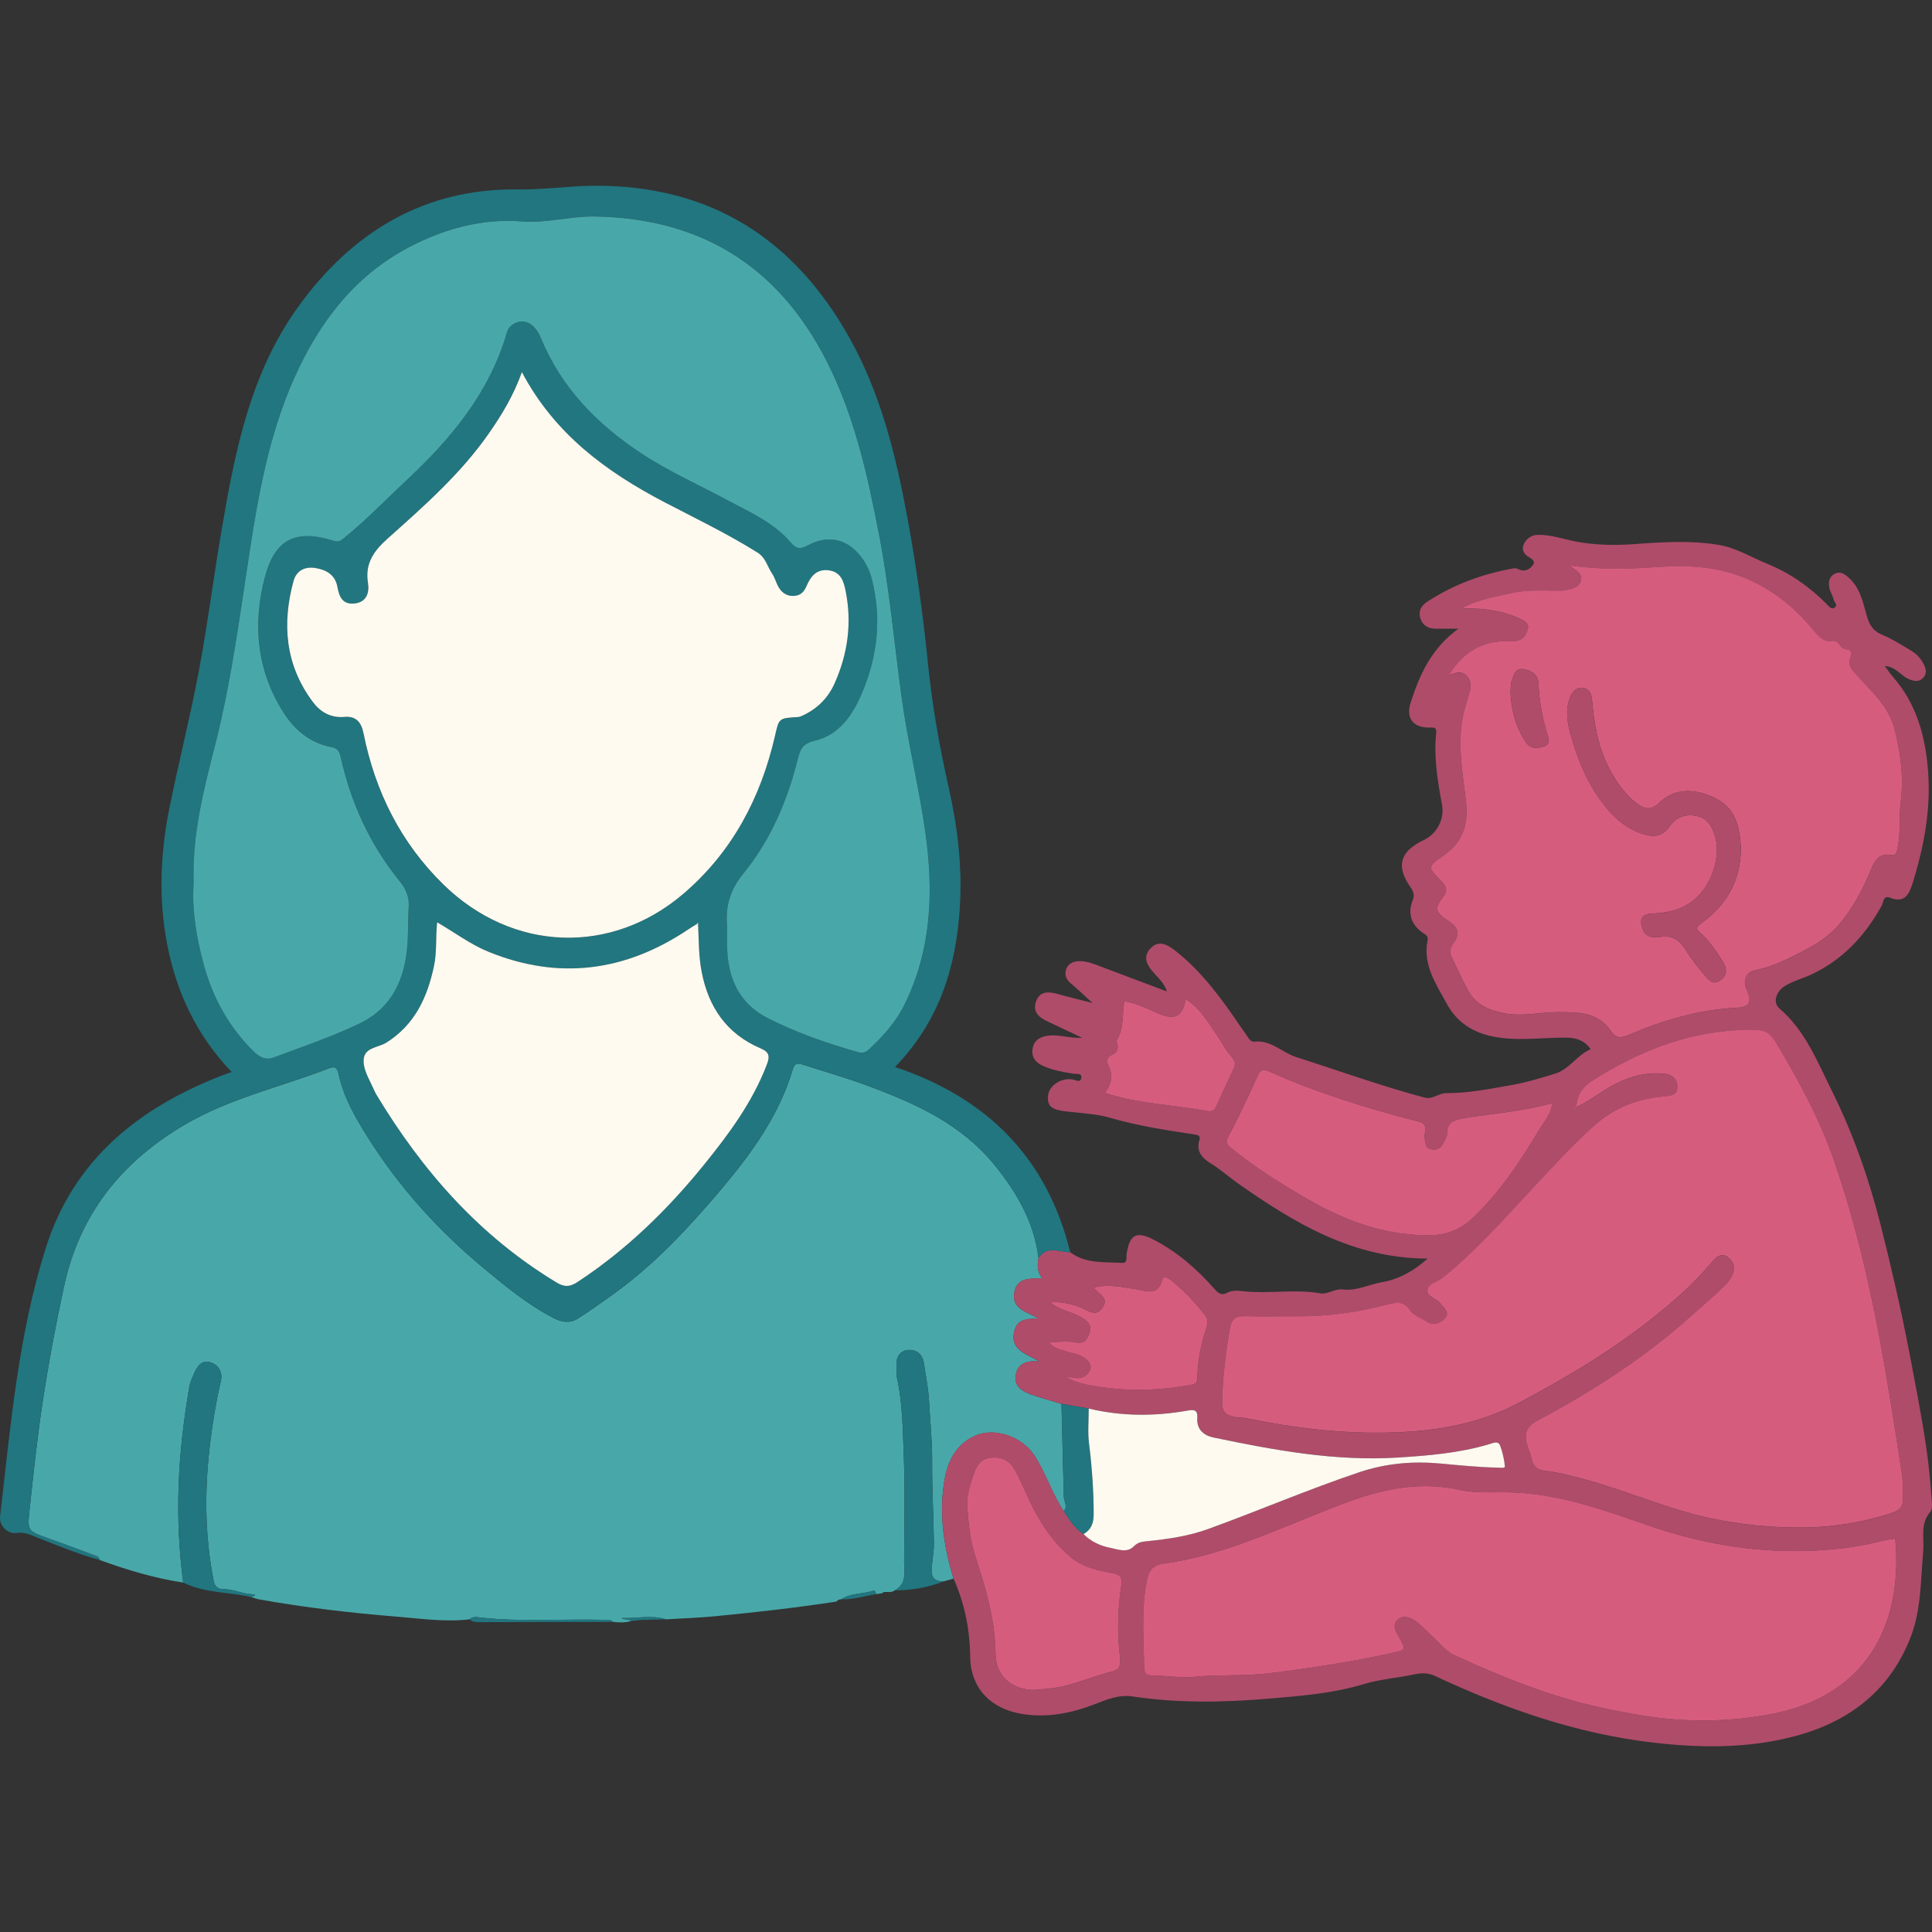
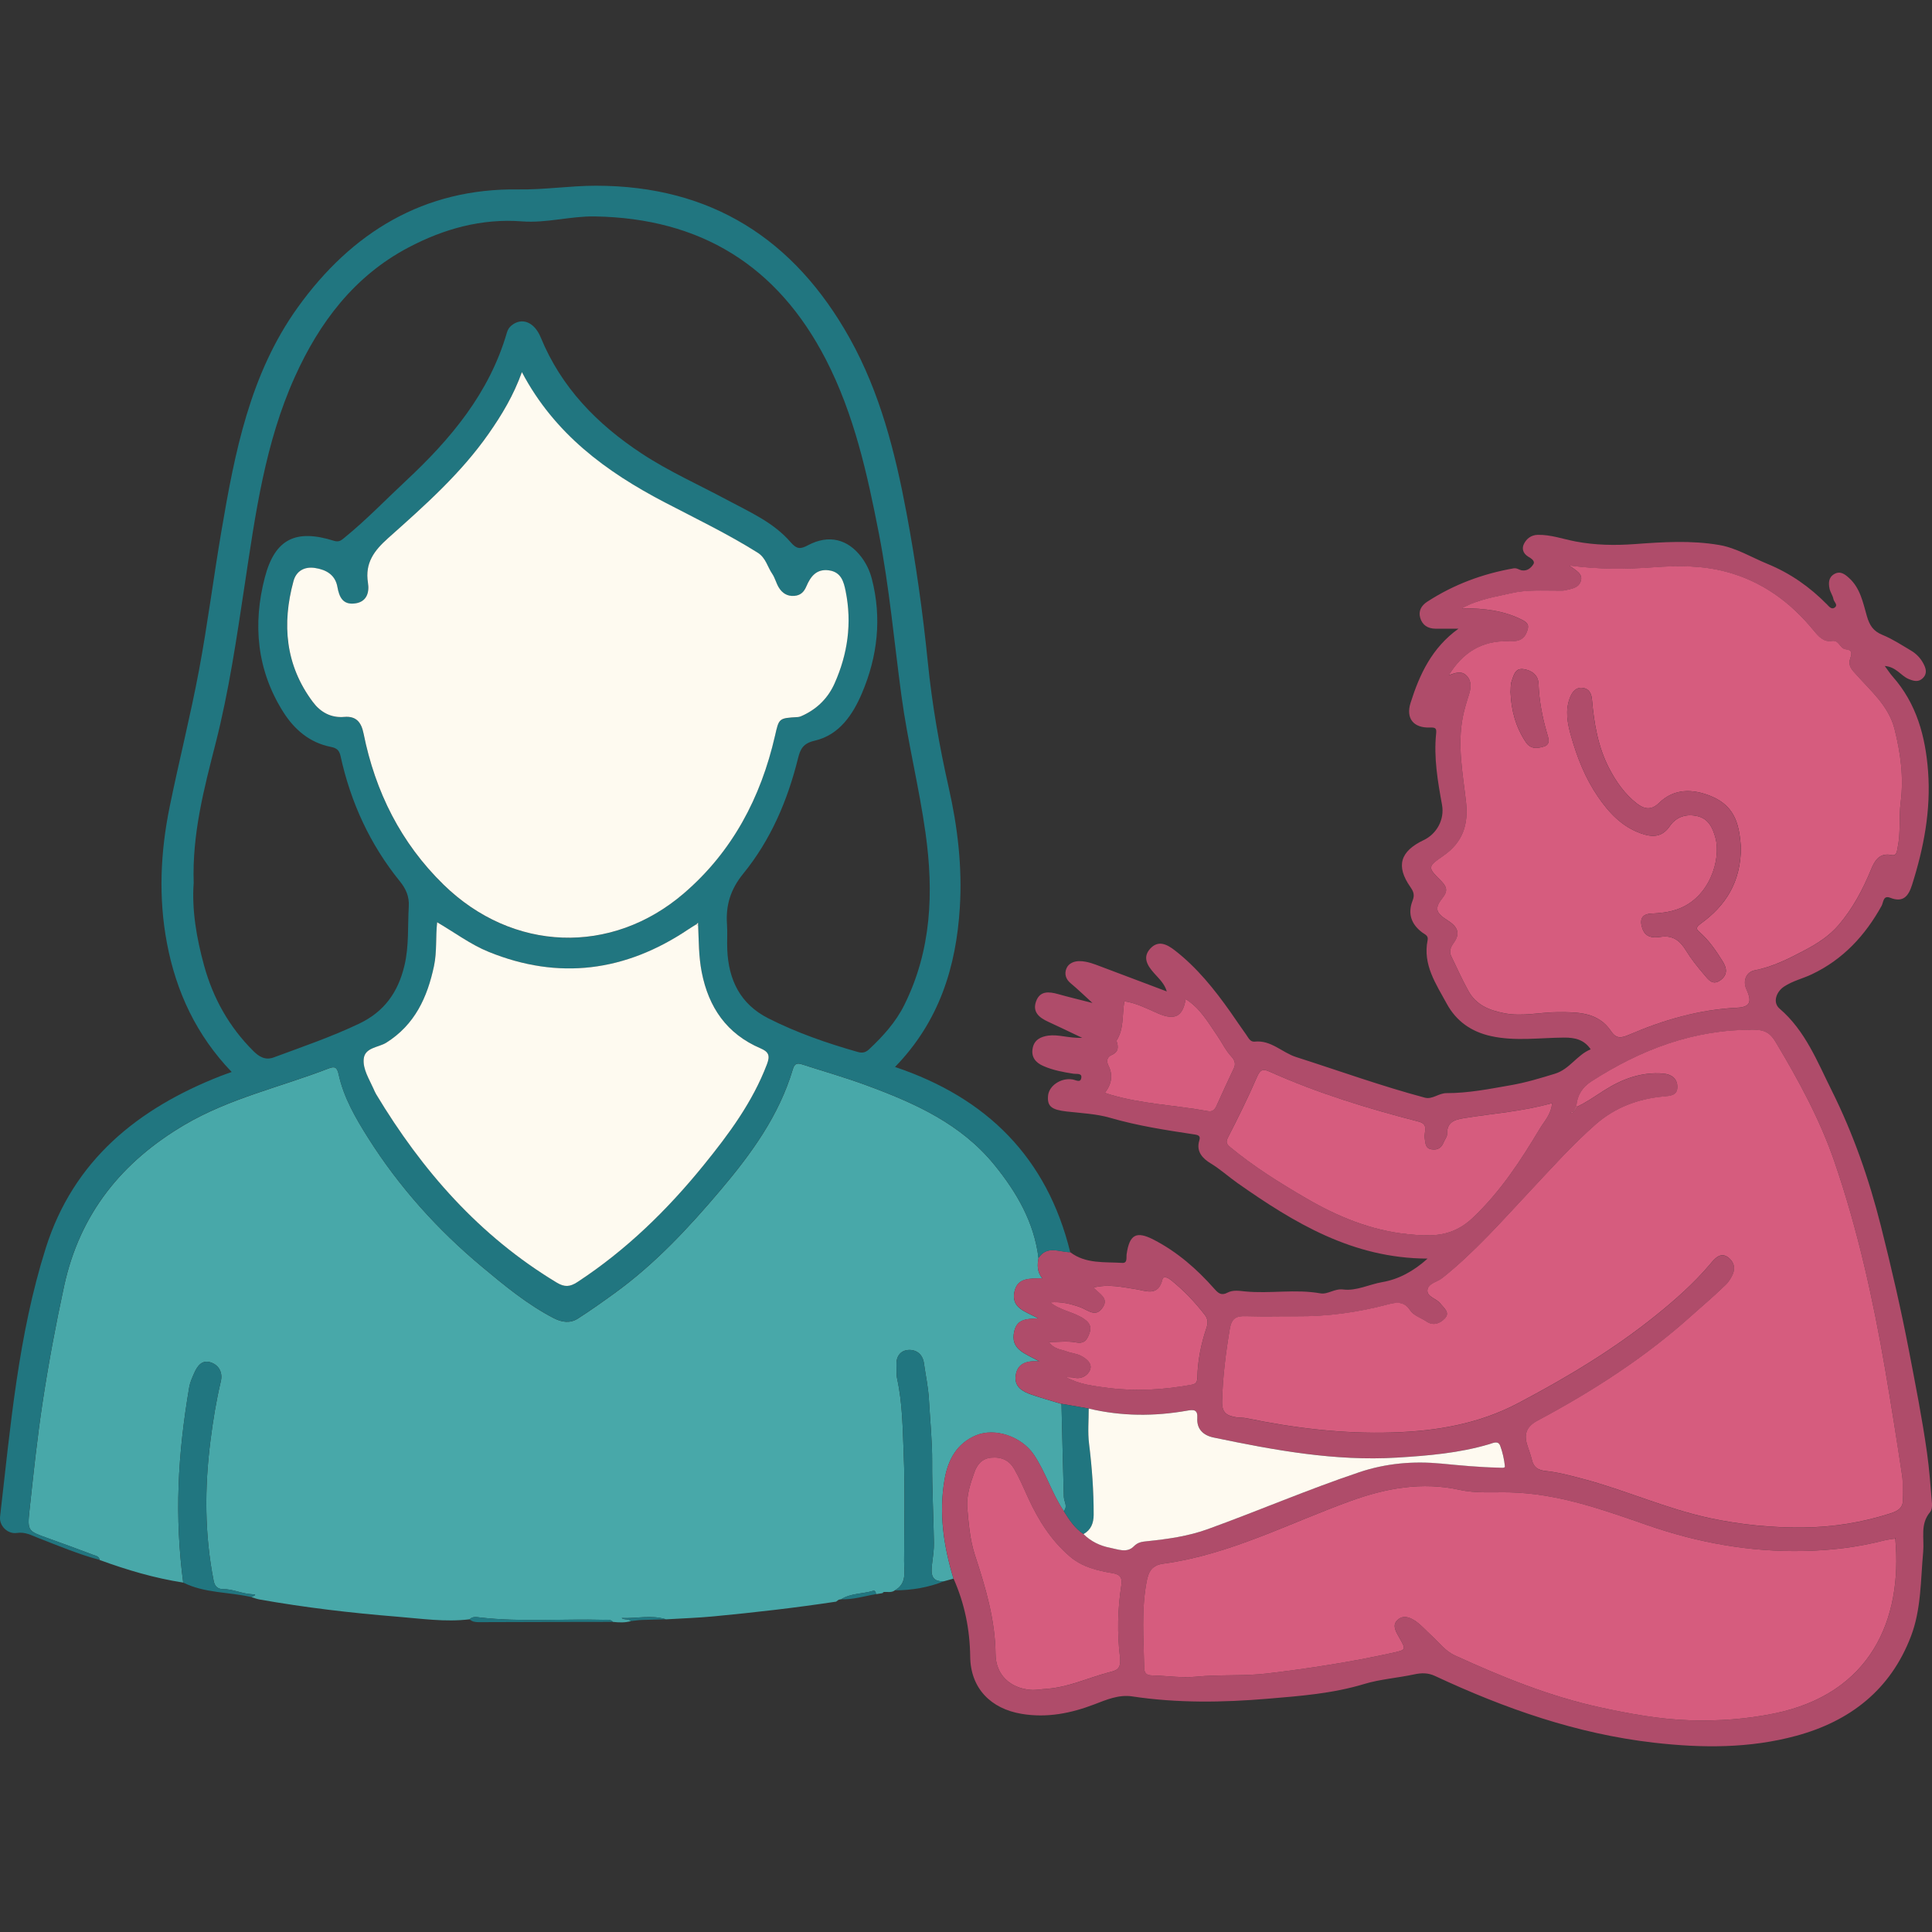
<svg xmlns="http://www.w3.org/2000/svg" id="a" data-name="Layer 1" viewBox="0 0 512 512">
  <rect x="0" y="0" width="512" height="512" fill="#333333" stroke="none" />
  <path d="M222.91,423.82c-.22.04-.44.08-.65.12-.22.17-.45.34-.68.51-10.77,1.63-21.59,2.87-32.43,3.9-4.2.4-8.42.54-12.63.79-3.92-1.25-7.87-.17-11.8-.35.8.6,1.79.11,2.51.82-1.58.45-3.18.38-4.78.21-.71-.76-1.65-.53-2.51-.55-10.88-.28-21.77.61-32.64-.61-.94-.11-2.02-.36-2.85.47-6.46.79-12.88-.19-19.28-.7-12.17-.98-24.3-2.41-36.33-4.54-.75-.13-1.47-.41-2.21-.63.27-.25,1.88-.71.29-.76-2.71-.1-5.13-1.39-7.83-1.37-1.23.01-2.15-.6-2.46-2.17-2.44-12.34-2.44-24.71-.86-37.15.67-5.3,1.51-10.54,2.75-15.74.52-2.16-.35-4.14-2.47-4.95-2.43-.93-3.71.78-4.58,2.76-.54,1.22-1.11,2.48-1.33,3.77-1.46,8.65-2.51,17.35-2.81,26.13-.3,8.57.1,17.11,1.22,25.62-7.61-1.17-14.94-3.35-22.15-5.99-.13-1-1.03-1.11-1.72-1.36-4.06-1.53-8.13-3.03-12.22-4.49-4.98-1.78-5.23-1.9-4.66-7.14,1.04-9.6,2.04-19.22,3.49-28.77,1.56-10.31,3.48-20.57,5.69-30.78,4.17-19.25,15.33-33.01,31.96-42.8,11.92-7.02,25.42-9.98,38.16-14.92,1.68-.65,2.24-.26,2.64,1.55,1.34,6.17,4.5,11.59,7.81,16.85,8.21,13.01,18.4,24.34,30.2,34.18,5.98,4.99,12,9.97,18.98,13.59,2.12,1.1,4.34,1.44,6.38.14,3.37-2.15,6.64-4.48,9.88-6.83,10.62-7.7,19.48-17.22,27.91-27.18,8.17-9.65,15.56-19.78,19.22-32.12.46-1.56,1.23-1.64,2.44-1.25,5.72,1.84,11.5,3.49,17.13,5.57,12.72,4.69,24.99,10.17,33.86,21.09,5.91,7.28,10.5,15.16,11.67,24.67-.34,1.83-.42,3.63,1,5.38-3.31.04-6.58-.25-7.38,3.52-.95,4.42,2.99,5.26,6.31,7.09-3.12.1-5.57.16-6.34,3.31-1.21,4.96,2.86,5.95,6.65,8.09-3.75-.33-5.84.78-6.28,3.65-.47,3.05,1.77,4.33,4.21,5.16,2.61.89,5.28,1.64,7.92,2.45.2,8.21.39,16.41.62,24.62.04,1.27,1.12,2.53-.02,3.79-3.19-4.72-4.77-10.29-7.97-15.01-3.2-4.7-10.2-7.22-15.35-5.04-5,2.12-7.35,6.41-8.26,11.6-1.57,9-.26,17.73,2.36,26.34-.83.23-1.65.46-2.48.68-3.5.23-3.5-2.02-3.21-4.51.22-1.87.53-3.75.5-5.63-.11-7.15-.51-14.29-.47-21.43.03-5.58-.55-11.11-.86-16.66-.18-3.2-.87-6.37-1.32-9.56-.34-2.42-2.04-3.63-4.16-3.49-2.06.14-3.24,1.74-3.12,3.99.06,1.22-.07,2.49.19,3.67,1.43,6.56,1.46,13.25,1.73,19.88.38,9.46.13,18.95.11,28.42,0,2.81.8,5.92-2.44,7.73-.91.7-1.98.37-2.98.44-.11.17-.27.29-.47.34-.52.08-1.03.16-1.55.24-.03-.48-.28-1.04-.72-.9-2.82.86-5.93.62-8.53,2.26Z" fill="#48a8a9" stroke-width="0" />
  <path d="M281.31,372.03c-2.64-.81-5.31-1.55-7.92-2.45-2.43-.83-4.68-2.11-4.21-5.16.44-2.87,2.53-3.98,6.28-3.65-3.79-2.14-7.86-3.13-6.65-8.09.77-3.15,3.22-3.21,6.34-3.31-3.32-1.82-7.25-2.67-6.31-7.09.81-3.76,4.07-3.47,7.38-3.52-1.42-1.76-1.34-3.56-1-5.38,2.26-3.45,5.5-1.55,8.39-1.54,4.14,3.15,9.09,2.54,13.8,2.84,1.46.09,1.02-1.45,1.16-2.35.77-5.19,2.57-6.17,7.18-3.79,6.23,3.22,11.42,7.75,16.03,12.97,1.03,1.16,1.84,1.95,3.53,1.05,1.4-.75,3.09-.48,4.62-.32,6.64.65,13.32-.67,19.96.51,2.03.36,3.72-1.32,6.1-1.02,3.46.44,6.88-1.37,10.39-1.97,4.11-.7,8.18-2.8,11.94-6.22-19.85-.05-35.4-9.49-50.43-20.06-2.37-1.67-4.52-3.64-7.04-5.17-2.07-1.25-3.93-3.08-3.03-6.04.36-1.17-.1-1.46-1.27-1.63-7.54-1.14-15.04-2.28-22.43-4.43-3.52-1.02-7.58-1.22-11.42-1.65-4.06-.46-5.23-1.38-4.95-4.24.26-2.6,3.45-4.78,6.5-4.25.98.17,2.14,1,2.32-.53.14-1.2-1.27-.87-2.07-.99-2.75-.43-5.49-.93-8.05-2.07-2.05-.9-3.25-2.41-2.77-4.75.44-2.18,2.11-3,4.12-3.28,2.69-.37,5.29.69,9.01.6-3.58-1.7-6.28-3.02-9.02-4.27-2.33-1.06-4.22-2.54-3.24-5.35,1.01-2.9,3.41-2.67,5.87-1.98,2.76.78,5.55,1.44,9.1,2.35-2.27-2.07-3.98-3.73-5.81-5.25-1.32-1.09-1.66-2.51-1.11-3.87.57-1.41,2.04-2,3.59-1.97,1.92.04,3.69.73,5.47,1.41,5.78,2.2,11.57,4.36,17.55,6.62-.61-2.1-2.1-3.41-3.37-4.85-1.75-1.97-3.15-4.16-1.02-6.49,2.12-2.32,4.41-1.18,6.52.46,5.89,4.57,10.48,10.31,14.74,16.34,1.41,2,2.76,4.05,4.2,6.04.57.79,1.03,1.93,2.22,1.8,4.35-.46,7.25,2.89,10.96,4.08,11.36,3.63,22.59,7.69,34.12,10.77,2.03.54,3.68-1.21,5.75-1.2,5.79.02,11.48-1.13,17.15-2.12,3.94-.69,7.77-1.85,11.61-3.03,3.91-1.21,5.83-5,9.46-6.46-1.78-2.61-4.21-3.12-7.06-3.11-6.45.04-12.93,1.02-19.35-.39-5.17-1.14-9.18-3.89-11.74-8.59-2.86-5.26-6.39-10.33-5.07-16.84.25-1.21-.7-1.5-1.38-2-2.97-2.19-3.95-5.06-2.6-8.48.58-1.47.28-2.36-.58-3.59-3.9-5.56-2.74-9.47,3.53-12.45,3.48-1.66,5.55-5.49,4.85-9.33-1.14-6.26-2.22-12.52-1.56-18.92.13-1.28-.09-1.64-1.58-1.58-4.46.18-6.49-2.45-5.2-6.52,2.39-7.59,5.67-14.62,12.7-19.67-2.04,0-4.08.02-6.11,0-2-.02-3.47-.94-4.03-2.88-.54-1.85.34-3.28,1.86-4.27,7-4.55,14.66-7.4,22.87-8.84.89-.16,1.46.41,2.21.53,1.46.24,2.47-.7,3.05-1.63.55-.87-.67-1.59-1.35-1.99-1.46-.88-1.75-2.23-1.13-3.43.67-1.32,1.85-2.32,3.64-2.36,3.47-.07,6.72,1.13,10.04,1.76,5.23.99,10.43,1.07,15.66.69,7.46-.55,14.89-1.03,22.33.23,4.63.79,8.58,3.27,12.83,5.01,6.03,2.47,11.25,6.12,15.8,10.76.54.55,1.17,1.38,1.96.87,1.11-.72-.13-1.53-.26-2.29-.17-.96-.85-1.84-1.04-2.8-.29-1.45-.28-2.96,1.26-3.84,1.58-.9,2.75,0,3.87,1,3.02,2.69,3.74,6.56,4.77,10.14.71,2.46,1.69,3.99,4.12,4.98,2.66,1.08,5.1,2.7,7.59,4.17,1.36.8,2.46,1.94,3.22,3.34.73,1.34,1.17,2.72-.13,3.98-1.16,1.12-2.42.74-3.72.21-2.07-.85-3.28-3.22-6.34-3.46.88,1.18,1.42,2.05,2.09,2.8,6.35,7.18,8.7,15.89,9.39,25.14.77,10.31-1.14,20.28-4.25,30.07-.93,2.93-2.31,4.8-5.81,3.41-1.86-.74-1.78,1.27-2.24,2.11-4.38,7.92-10.26,14.27-18.54,18.19-2.41,1.14-5.02,1.72-7.32,3.24-2.11,1.4-3.08,4.23-1.2,5.84,6.82,5.84,9.98,14.02,13.81,21.69,5.71,11.44,9.91,23.5,13.04,35.91,2.77,10.98,5.32,21.99,7.46,33.14,1.71,8.93,3.48,17.85,4.75,26.86.64,4.51.96,9.07,1.34,13.62.06.74-.08,1.71-.53,2.24-2.68,3.18-1.48,6.95-1.81,10.5-.7,7.54-.49,15.22-3.27,22.46-5.43,14.16-16.14,22.42-30.31,26.28-12.37,3.37-25.02,3.3-37.76,1.84-20.47-2.34-39.54-9.05-58.05-17.69-1.79-.83-3.48-.84-5.46-.42-4.39.95-9.07,1.28-13.23,2.54-8.4,2.55-16.94,3.19-25.49,3.91-12.02,1.02-24.07,1.2-36.07-.61-3.55-.53-6.8.88-10.01,2.11-6.23,2.38-12.51,3.64-19.26,2.52-8.18-1.36-13.54-6.77-13.64-15.15-.09-7.26-1.49-14.12-4.42-20.71-2.62-8.62-3.92-17.35-2.36-26.34.9-5.19,3.26-9.48,8.26-11.6,5.15-2.19,12.16.34,15.35,5.04,3.21,4.72,4.79,10.29,7.97,15.01,1.44,2.3,2.91,4.58,5.25,6.11,1.94,1.95,4.39,3.11,6.99,3.61,2.06.4,4.51,1.49,6.32-.36,1.1-1.12,2.17-1.23,3.52-1.37,5.47-.57,10.88-1.31,16.12-3.21,13.4-4.86,26.49-10.49,40.02-15.04,7.27-2.45,14.5-3.02,21.87-2.32,5.03.48,10.04.97,15.09,1.07.61.01,1.8.22,1.74-.35-.2-1.85-.59-3.73-1.26-5.47-.55-1.44-1.91-.69-2.89-.4-7.98,2.38-16.28,3.07-24.47,3.56-16.44,1-32.58-1.98-48.62-5.33-2.71-.57-4.46-2.24-4.28-5.13.14-2.28-.96-2.29-2.6-2-8.76,1.56-17.49,1.53-26.18-.54-2.41-.42-4.81-.83-7.22-1.25ZM417.08,294.51c-.28.11-.57.23-.85.34.07.08.18.24.2.23.26-.15.51-.31.75-.48.24-.43.49-.85.73-1.28,2.53-1.17,4.78-2.78,7.12-4.27,4.77-3.04,9.9-5,15.71-4.53,2.15.18,3.73,1.24,3.78,3.44.06,2.42-1.82,2.46-3.75,2.64-6.66.61-12.78,2.92-17.83,7.33-6.27,5.48-11.8,11.71-17.5,17.78-7.44,7.92-14.62,16.13-23.16,22.96-1.37,1.09-3.83,1.46-3.99,3.25-.16,1.83,2.45,2.22,3.45,3.57.83,1.11,2.7,2.36,1.11,3.98-1.25,1.26-3,2.01-4.81.76-1.46-1.01-3.34-1.48-4.37-3.02-1.53-2.3-3.47-2.15-5.8-1.53-7.97,2.12-16.09,3.25-24.36,3.17-4.46-.04-8.93.11-13.39-.03-2.53-.08-3.74.57-4.21,3.37-1.07,6.37-1.87,12.71-2.04,19.19-.08,3.19,1.38,3.82,3.72,4.23.87.15,1.79.06,2.66.24,12.77,2.64,25.67,4.19,38.72,3.79,11.62-.36,22.8-2.19,33.39-7.78,12.79-6.75,25.12-14.11,36.36-23.16,5.1-4.1,10.05-8.46,14.34-13.5,1.19-1.4,2.96-3.83,5.28-1.66,2.12,1.99,1.11,4.29-.4,6.3-.33.44-.77.8-1.17,1.19-2.62,2.57-5.45,4.92-8.17,7.37-12.45,11.25-26.41,20.23-41.13,28.1-2.73,1.46-3.66,3.36-2.81,6.23.41,1.38.96,2.72,1.3,4.12.49,1.99,1.54,2.77,3.7,3,3.29.34,6.54,1.22,9.75,2.07,11.39,3,22.18,7.95,33.75,10.43,8.15,1.74,16.38,2.55,24.66,2.47,7.9-.07,15.68-1.31,23.23-3.75,1.93-.62,3.43-1.5,3.23-3.94-.17-2,.1-4.04-.19-6.01-1.43-9.43-2.9-18.85-4.51-28.24-3.2-18.62-7.27-37.05-13.41-54.93-3.83-11.17-9.47-21.56-15.54-31.68-1.34-2.23-2.6-3.35-5.89-3.37-15.93-.09-29.91,5.26-43.02,13.7-2.42,1.56-3.75,3.73-3.97,6.59-.22.45-.44.89-.66,1.34ZM295.86,275.81c-.09-.05-.18-.1-.27-.15l.28.14c.56,1.6.66,2.95-1.3,3.8-1.14.49-1.45,1.54-.82,2.8,1.25,2.51.84,4.92-.94,7.2.65.22,1.06.38,1.48.5,8.45,2.49,17.27,2.79,25.87,4.37,1.24.23,1.81-.5,2.27-1.5,1.5-3.31,3-6.63,4.57-9.91.6-1.26.05-2.28-.67-3.06-1.55-1.66-2.47-3.7-3.73-5.51-2.41-3.47-4.5-7.31-8.38-9.71-.77,4.68-2.91,5.73-7.44,3.74-2.92-1.28-5.76-2.75-8.81-3.17-.64,3.61-.03,7.28-2.11,10.46ZM502.2,407.75c-.98.16-1.98.25-2.94.5-7.03,1.8-14.23,2.63-21.42,2.78-14.09.28-27.79-2.18-41.15-6.81-11.85-4.11-23.63-8.4-36.49-8.73-4.41-.11-8.97.31-13.3-.65-10.07-2.24-19.53-.48-29.05,2.96-16.37,5.91-31.97,14.2-49.51,16.58-3.06.42-3.95,2.08-4.46,4.74-1.45,7.61-.78,15.25-.65,22.89.02,1.44.66,1.95,2.04,1.99,3.89.09,7.91.73,11.63.35,6.33-.63,12.65-.11,18.99-.87,11.14-1.34,22.18-3.04,33.13-5.45,3.73-.82,3.58-.83,1.81-4.05-.73-1.32-1.98-3.11-.59-4.55,1.61-1.66,3.59-.79,5.16.36,1.43,1.04,2.61,2.41,3.93,3.61,2.03,1.85,3.65,4.13,6.28,5.33,12.45,5.68,25.07,10.85,38.52,13.76,7.83,1.69,15.72,3.14,23.69,3.4,7.46.24,14.94-.29,22.36-1.8,25.6-5.2,34.06-24.93,32.1-46.26l.11-.33c-.06.08-.12.17-.18.25ZM383.92,178.98c1.71-.65,3.46-1.31,4.83.19,1.32,1.45,1.09,3.26.5,5.06-.61,1.89-1.19,3.8-1.58,5.75-1.5,7.56,0,15.07.84,22.53.7,6.17-.93,10.79-6.02,14.31-4.2,2.91-4.21,3.04-.66,6.57,1.49,1.48,2.01,2.65.52,4.51-2.24,2.82-1.94,3.97,1.31,6.05,2.46,1.57,3.54,3.31,1.56,6-.73.99-1.27,2.16-.64,3.44,1.5,3.09,2.91,6.24,4.57,9.25,2.04,3.7,5.45,5.11,9.52,5.9,4.84.94,9.5-.29,14.24-.29,5.21,0,10.65-.02,14.03,5.03,1.42,2.12,2.74,1.84,4.76.97,9.12-3.94,18.58-6.69,28.58-7.17,3.43-.17,4.13-1.46,2.55-4.85-1.05-2.26-.1-4.64,2.27-5.09,4.77-.91,9.03-3.1,13.23-5.33,3.3-1.75,6.44-3.72,8.99-6.73,3.73-4.4,6.33-9.29,8.49-14.55.93-2.26,2.14-4.62,5.5-3.91,1.36.29,1.38-1.02,1.59-2.03.84-3.96.3-8.02.8-11.97.85-6.63-.03-13.04-1.63-19.41-1.54-6.13-6.29-10.08-10.26-14.55-.81-.91-1.7-1.71-1.69-3.13,0-1.21,1.6-3.17-.92-3.43-1.73-.18-1.71-2.57-3.78-2.22-2.03.34-3.39-1.06-4.67-2.64-6.18-7.6-13.76-13.19-23.39-15.72-6.32-1.66-12.64-1.65-19.16-1.17-7.2.53-14.49.59-22.33-.47,1.86,1.38,3.71,2.21,3.03,4.22-.62,1.8-2.56,1.96-4.17,2.36-.53.13-1.11.07-1.67.08-4.23.03-8.48-.28-12.64.69-4.12.97-8.39,1.5-12.99,3.97,6.17.03,11.28.66,16.08,3.15,1.69.88,1.67,1.69,1.12,3.14-.9,2.39-2.77,2.54-4.91,2.47-7.05-.22-12.15,3.05-15.8,9.04ZM411.34,292.32c-7.89,2.24-15.74,2.74-23.48,4.01-2.74.45-4.4,1.2-4.37,4.25,0,.71-.63,1.41-.9,2.13-.56,1.45-1.58,2.1-3.13,1.88-1.84-.26-1.67-1.67-1.91-3.01-.27-1.5,1.24-3.62-1.59-4.35-13.45-3.47-26.73-7.49-39.42-13.21-1.85-.83-2.56-.61-3.42,1.37-2.34,5.4-4.96,10.67-7.63,15.91-.66,1.29-.55,1.8.54,2.7,6.27,5.19,13.17,9.49,20.15,13.56,8.27,4.82,17.1,8.51,26.8,9.49,6.29.64,11.87.88,17.4-4.39,7.33-6.98,12.63-15.11,17.69-23.57,1.17-1.95,2.97-3.65,3.27-6.78ZM256.31,399.33c.38,4.31.69,8.65,2.05,12.78,2.8,8.56,5.38,17.09,5.47,26.26.05,5.51,3.91,9.04,9.33,9.47,1.39.11,2.81-.19,4.22-.28,5.63-.37,10.71-2.77,16.05-4.24,2.3-.63,3.79-.66,3.36-4.29-.74-6.21-.6-12.62.37-18.9.28-1.8-.11-2.85-2.23-3.2-4.06-.67-8.1-1.62-11.36-4.4-5.02-4.27-8.42-9.71-11.13-15.64-1.16-2.53-2.25-5.1-3.62-7.52-1.3-2.3-3.34-3.34-6.15-3.06-2.58.25-3.77,1.97-4.47,3.94-1.03,2.91-2.03,5.9-1.89,9.09ZM282.51,364.95c3.58,1.94,7.37,2.37,11.22,2.86,7.49.95,14.84.48,22.2-.88,1.18-.22,1.37-.93,1.39-1.9.1-4.48.96-8.81,2.39-13.05.41-1.2.49-2.36-.37-3.48-2.66-3.45-5.66-6.58-9.05-9.31-.59-.48-1.96-1.23-2.21-.19-1.12,4.69-4.39,3.05-7.18,2.62-3.57-.55-7.1-1.39-11.1-.42,1.53,1.7,4.15,2.77,2.43,5.3-1.87,2.75-3.86.68-5.84-.04-2.59-.95-5.26-1.57-8.04-1.32,2.7,2.19,6.17,2.49,8.95,4.38,1.71,1.16,2.04,2.36,1.27,4.22-.7,1.68-1.46,2.38-3.5,1.99-2.18-.42-4.49-.09-7.08-.09,1.35,1.92,3.16,1.9,4.65,2.48,1.24.48,2.65.56,3.81,1.16,1.49.77,3.16,2.08,2.4,3.83-.56,1.28-2.14,2.43-4.07,2-.73-.16-1.5-.12-2.26-.17Z" fill="#af4c6a" stroke-width="0" />
  <path d="M283.6,331.85c-2.89,0-6.13-1.9-8.39,1.54-1.17-9.51-5.76-17.4-11.67-24.67-8.87-10.92-21.14-16.4-33.86-21.09-5.63-2.08-11.41-3.73-17.13-5.57-1.21-.39-1.98-.31-2.44,1.25-3.65,12.34-11.05,22.47-19.22,32.12-8.43,9.95-17.29,19.48-27.91,27.18-3.24,2.35-6.51,4.68-9.88,6.83-2.04,1.3-4.25.97-6.38-.14-6.98-3.63-13-8.6-18.98-13.59-11.8-9.84-21.99-21.17-30.2-34.18-3.32-5.25-6.47-10.67-7.81-16.85-.39-1.81-.95-2.2-2.64-1.55-12.74,4.93-26.24,7.9-38.16,14.92-16.63,9.79-27.79,23.54-31.96,42.8-2.21,10.22-4.13,20.47-5.69,30.78-1.45,9.55-2.45,19.17-3.49,28.77-.57,5.24-.32,5.37,4.66,7.14,4.08,1.46,8.15,2.96,12.22,4.49.68.26,1.58.37,1.72,1.36-5.58-1.49-10.89-3.73-16.25-5.81-1.82-.71-3.46-1.66-5.68-1.33-2.48.36-4.72-1.94-4.44-4.34,2.77-23.95,4.8-48.06,12.12-71.2,7.35-23.24,24.39-36.96,46.31-45.55.89-.35,1.8-.65,2.95-1.07-9.32-9.71-14.71-21.2-17.16-34.15-2.29-12.11-1.72-24.18.73-36.17,2.46-12.06,5.49-24.02,7.76-36.11,2.29-12.21,3.84-24.56,5.93-36.82,3.55-20.86,7.55-41.68,20.23-59.35,14.29-19.92,33.49-31.65,58.5-31.29,6.93.1,13.68-.98,20.54-.98,30.55,0,52.58,14.16,67.25,40.42,8.04,14.4,12.04,30.22,15.05,46.26,2.46,13.13,4.32,26.36,5.66,39.68,1.12,11.11,3.05,22.19,5.53,33.14,2.36,10.42,3.61,21.01,2.95,31.72-.97,15.79-5.44,30.23-17.18,42.32,24.39,8.18,40.3,24.08,46.43,49.08ZM184.59,244.92c-.75.47-1.51.92-2.24,1.41-16.59,11.15-34.26,13.48-52.85,5.92-4.75-1.93-8.99-5.12-13.65-7.84-.42,3.89-.02,7.77-.83,11.57-1.76,8.33-5.07,15.56-12.63,20.33-2.1,1.33-5.72,1.25-6,4.34-.25,2.7,1.43,5.28,2.56,7.81.23.51.43,1.03.72,1.5,12.18,20.24,27.37,37.58,47.83,49.92,2.14,1.29,3.56,1.17,5.54-.13,12.9-8.47,23.8-19.09,33.47-31.01,6.66-8.22,12.94-16.68,16.75-26.72.85-2.24.49-3.26-1.73-4.21-8.91-3.81-13.74-10.81-15.57-20.2-.8-4.09-.76-8.18-.95-12.29-.01-.27-.03-.54-.04-.81-.13.14-.26.28-.39.42ZM51.32,234.09c-.5,7.06.76,14.54,2.78,21.84,2.37,8.61,6.64,16.25,13.05,22.61,1.52,1.51,3.16,2.51,5.38,1.69,7.62-2.82,15.31-5.45,22.67-8.96,6.61-3.15,10.3-8.28,11.99-15.42,1.23-5.22.83-10.41,1.14-15.62.16-2.64-.75-4.69-2.37-6.68-7.92-9.78-13.03-20.93-15.71-33.18-.36-1.64-1.1-2.14-2.6-2.44-5.6-1.12-9.63-4.58-12.58-9.24-7.03-11.12-8.12-23.3-4.88-35.69,2.68-10.25,8.26-12.84,18.31-9.68,1.41.44,2.02-.2,2.89-.91,5.71-4.65,10.8-9.96,16.18-14.98,11.87-11.07,22.12-23.27,26.76-39.28.23-.78.59-1.39,1.24-1.91,2.7-2.18,6.02-.98,7.74,3.21,5.46,13.3,14.98,23,26.77,30.76,7.19,4.73,15.04,8.22,22.6,12.27,5.97,3.2,12.35,5.97,16.87,11.24,1.63,1.9,2.64,1.81,4.59.77,5.43-2.88,10.49-1.69,14.15,3.16,1.27,1.69,2.2,3.62,2.74,5.7,2.71,10.43,1.53,20.65-2.61,30.37-2.4,5.64-5.99,11.07-12.52,12.57-3.07.71-3.8,2.18-4.43,4.72-2.76,11.14-7.23,21.6-14.5,30.52-3.38,4.15-4.67,8.38-4.31,13.47.16,2.22-.03,4.47.07,6.7.35,7.99,3.43,14.39,10.86,18.16,7.58,3.84,15.56,6.6,23.71,8.92,1.26.36,2.12.14,3.01-.7,3.68-3.45,7.05-7.16,9.32-11.71,7.24-14.54,7.84-29.93,5.64-45.63-1.71-12.21-4.74-24.19-6.39-36.43-1.93-14.3-3.2-28.7-5.96-42.89-3.09-15.86-6.56-31.58-14.04-46.12-12.84-24.93-33.27-37.48-61.25-37.94-6.47-.11-12.77,1.81-19.29,1.31-10.74-.83-20.83,2.01-30.16,6.95-14.26,7.54-23.52,19.77-30.05,34.26-7.88,17.47-10.44,36.27-13.26,54.93-2.14,14.18-4.2,28.34-7.75,42.25-3.05,11.96-6.23,23.91-5.79,37.02ZM138.3,98.6c-2.25,6.24-5.35,11.36-8.78,16.29-7.41,10.63-17.05,19.14-26.62,27.68-3.7,3.29-6.26,6.6-5.41,11.9.4,2.48-.25,5.08-3.47,5.47-3.18.39-4.13-1.67-4.63-4.41-.57-3.15-2.91-4.53-5.92-4.99-2.89-.45-5,.85-5.71,3.47-3.09,11.4-2.15,22.28,5.11,32.02,1.98,2.65,4.74,4.29,8.34,3.98,3.13-.27,4.51,1.37,5.12,4.4,3.11,15.42,9.87,28.99,21.2,40.05,18.26,17.83,44.48,18.83,63.7,2.29,12.85-11.05,20.37-25.35,24.13-41.72,1.07-4.67.98-4.68,6.05-4.98.51-.03,1.03-.28,1.51-.51,3.76-1.8,6.54-4.61,8.23-8.4,3.5-7.83,4.64-15.99,2.94-24.44-.5-2.5-1.19-5.09-4.43-5.53-3.33-.45-4.88,1.65-5.98,4.23-.63,1.49-1.53,2.39-3.16,2.53-1.89.17-3.25-.73-4.17-2.25-.68-1.13-.98-2.51-1.72-3.59-1.27-1.88-1.69-4.25-3.88-5.62-7.92-4.96-16.32-9.01-24.58-13.31-15.54-8.09-29.26-18.17-37.89-34.54Z" fill="#217680" stroke-width="0" />
  <path d="M237.16,421.45c3.23-1.81,2.43-4.92,2.44-7.73.03-9.48.28-18.96-.11-28.42-.27-6.63-.3-13.33-1.73-19.88-.26-1.18-.12-2.44-.19-3.67-.12-2.25,1.06-3.85,3.12-3.99,2.12-.14,3.82,1.06,4.16,3.49.45,3.19,1.14,6.36,1.32,9.56.31,5.55.89,11.08.86,16.66-.04,7.14.36,14.29.47,21.43.03,1.87-.29,3.76-.5,5.63-.29,2.49-.29,4.74,3.21,4.51-4.19,1.66-8.55,2.4-13.04,2.42Z" fill="#217680" stroke-width="0" />
  <path d="M48.55,419.39c-1.12-8.51-1.52-17.04-1.22-25.62.3-8.78,1.35-17.48,2.81-26.13.22-1.3.8-2.55,1.33-3.77.87-1.97,2.15-3.68,4.58-2.76,2.12.81,2.98,2.78,2.47,4.95-1.24,5.2-2.08,10.44-2.75,15.74-1.58,12.45-1.58,24.81.86,37.15.31,1.57,1.23,2.18,2.46,2.17,2.7-.03,5.11,1.27,7.83,1.37,1.59.06-.02.52-.29.76-6-1.4-12.39-1.01-18.09-3.86Z" fill="#217680" stroke-width="0" />
  <path d="M124.45,429.12c.83-.84,1.91-.58,2.85-.47,10.86,1.22,21.76.33,32.64.61.86.02,1.8-.21,2.51.55-11.86.02-23.72.03-35.58.08-.92,0-1.74-.11-2.42-.76Z" fill="#217680" stroke-width="0" />
  <path d="M222.91,423.82c2.6-1.65,5.71-1.4,8.53-2.26.44-.14.69.42.72.9-3.08.51-6.08,1.5-9.25,1.36Z" fill="#217680" stroke-width="0" />
  <path d="M167.23,429.6c-.72-.7-1.72-.22-2.51-.82,3.93.19,7.88-.89,11.8.35-2.16.06-4.33.12-6.49.18-.25.02-.5.03-.75.05-.68.08-1.37.16-2.05.24Z" fill="#217680" stroke-width="0" />
  <path d="M169.28,429.37c.25-.02.5-.03.75-.05-.25.02-.5.03-.75.05Z" fill="#48a8a9" stroke-width="0" />
  <path d="M221.58,424.45c.23-.17.45-.34.68-.51-.23.17-.45.34-.68.51Z" fill="#217680" stroke-width="0" />
  <path d="M233.71,422.22c.2-.05.36-.17.47-.34-.07.25-.22.37-.47.34Z" fill="#217680" stroke-width="0" />
  <path d="M287.15,406.55c-2.34-1.53-3.81-3.81-5.25-6.11,1.14-1.26.06-2.52.02-3.79-.23-8.2-.42-16.41-.62-24.62,2.41.41,4.81.83,7.22,1.25,0,3.11-.29,6.25.09,9.31.78,6.28,1.24,12.55,1.22,18.87,0,2.17-.69,3.97-2.68,5.09Z" fill="#217680" stroke-width="0" />
  <path d="M417.74,293.17c.22-2.86,1.56-5.03,3.98-6.59,13.1-8.44,27.09-13.79,43.02-13.7,3.29.02,4.55,1.14,5.89,3.37,6.07,10.13,11.71,20.51,15.54,31.68,6.14,17.88,10.21,36.31,13.41,54.93,1.61,9.4,3.09,18.82,4.51,28.24.3,1.97.03,4.02.19,6.01.2,2.44-1.3,3.32-3.23,3.94-7.55,2.44-15.33,3.68-23.23,3.75-8.29.08-16.52-.73-24.66-2.47-11.57-2.48-22.36-7.42-33.75-10.43-3.21-.85-6.47-1.73-9.75-2.07-2.16-.23-3.22-1-3.7-3-.34-1.4-.89-2.74-1.3-4.12-.85-2.87.08-4.78,2.81-6.23,14.72-7.87,28.68-16.85,41.13-28.1,2.72-2.45,5.55-4.8,8.17-7.37.4-.39.84-.75,1.17-1.19,1.51-2.01,2.52-4.31.4-6.3-2.32-2.18-4.09.25-5.28,1.66-4.29,5.04-9.24,9.4-14.34,13.5-11.25,9.05-23.58,16.41-36.36,23.16-10.59,5.59-21.77,7.42-33.39,7.78-13.05.41-25.95-1.15-38.72-3.79-.86-.18-1.78-.08-2.66-.24-2.34-.41-3.8-1.04-3.72-4.23.17-6.48.97-12.82,2.04-19.19.47-2.79,1.67-3.45,4.21-3.37,4.46.14,8.93,0,13.39.03,8.27.08,16.39-1.05,24.36-3.17,2.33-.62,4.27-.78,5.8,1.53,1.02,1.54,2.91,2.01,4.37,3.02,1.81,1.25,3.57.51,4.81-.76,1.59-1.62-.28-2.86-1.11-3.98-1-1.35-3.61-1.74-3.45-3.57.16-1.79,2.62-2.16,3.99-3.25,8.54-6.83,15.73-15.04,23.16-22.96,5.7-6.07,11.24-12.3,17.5-17.78,5.05-4.41,11.17-6.72,17.83-7.33,1.94-.18,3.81-.22,3.75-2.64-.05-2.2-1.62-3.26-3.78-3.44-5.81-.47-10.93,1.48-15.71,4.53-2.34,1.49-4.59,3.11-7.12,4.27,0,0-.18-.15-.18-.15Z" fill="#d65c7e" stroke-width="0" />
  <path d="M383.92,178.98c3.65-5.99,8.75-9.26,15.8-9.04,2.14.07,4-.08,4.91-2.47.55-1.45.57-2.26-1.12-3.14-4.8-2.48-9.9-3.12-16.08-3.15,4.6-2.47,8.87-3,12.99-3.97,4.16-.98,8.42-.67,12.64-.69.56,0,1.14.05,1.67-.08,1.61-.39,3.55-.55,4.17-2.36.69-2.01-1.17-2.84-3.03-4.22,7.85,1.06,15.14,1,22.33.47,6.51-.48,12.84-.49,19.16,1.17,9.63,2.53,17.2,8.12,23.39,15.72,1.29,1.58,2.65,2.98,4.67,2.64,2.07-.35,2.05,2.04,3.78,2.22,2.52.26.93,2.22.92,3.43,0,1.42.88,2.22,1.69,3.13,3.96,4.47,8.71,8.42,10.26,14.55,1.6,6.36,2.48,12.78,1.63,19.41-.51,3.95.04,8.01-.8,11.97-.21,1-.23,2.31-1.59,2.03-3.36-.71-4.57,1.65-5.5,3.91-2.17,5.26-4.77,10.16-8.49,14.55-2.55,3-5.69,4.98-8.99,6.73-4.2,2.22-8.45,4.41-13.23,5.33-2.37.45-3.31,2.83-2.27,5.09,1.57,3.39.87,4.69-2.55,4.85-10,.49-19.46,3.24-28.58,7.17-2.02.87-3.35,1.14-4.76-.97-3.38-5.05-8.82-5.04-14.03-5.03-4.74,0-9.4,1.23-14.24.29-4.07-.79-7.48-2.2-9.52-5.9-1.66-3.01-3.07-6.15-4.57-9.25-.62-1.28-.09-2.45.64-3.44,1.98-2.7.9-4.44-1.56-6-3.26-2.08-3.55-3.23-1.31-6.05,1.48-1.87.97-3.03-.52-4.51-3.54-3.53-3.53-3.66.66-6.57,5.09-3.53,6.71-8.14,6.02-14.31-.84-7.45-2.34-14.97-.84-22.53.39-1.94.97-3.86,1.58-5.75.58-1.8.82-3.61-.5-5.06-1.37-1.51-3.13-.85-4.83-.19ZM461.36,224.42c-.43-5-1.05-10.61-7.88-13.41-4.99-2.05-9.9-2.05-13.81,1.78-2.11,2.07-4.01,1.62-5.92.12-3.18-2.49-5.46-5.72-7.32-9.31-2.97-5.73-3.99-11.92-4.54-18.22-.15-1.72-.85-2.88-2.44-3.08-1.8-.23-2.8,1.05-3.41,2.62-1.31,3.4-.64,6.81.29,10.08,1.6,5.67,3.76,11.18,7.1,16.06,2.9,4.24,6.35,8,11.45,9.8,3.03,1.07,5.59,1.04,7.6-1.89,1.78-2.59,4.43-3.35,7.35-2.69,2.98.68,4.11,3.22,4.81,5.86,1.46,5.53-1.47,15.77-10.09,18.82-2.33.82-4.56,1.04-6.92,1.15-2.51.11-3.15,1.5-2.43,3.8.8,2.57,2.86,2.68,4.87,2.37,3.26-.49,5.14.99,6.74,3.61,1.38,2.26,3.07,4.36,4.8,6.38,1.09,1.27,2.24,3.07,4.4,1.43,1.99-1.52,1.54-3.3.46-5.02-1.72-2.73-3.52-5.41-5.98-7.58-.92-.81-1.3-1.23.25-2.35,6.53-4.71,10.64-10.95,10.63-20.33ZM400.31,183.47c.18,4.77,1.36,9.17,4.03,13.18,1.32,1.99,3.13,1.67,4.74,1.2,1.92-.56,1.28-2.18.86-3.64-1.25-4.26-2.05-8.58-2.22-13.04-.09-2.27-1.78-3.51-3.93-3.84-2.32-.35-2.64,1.67-3.18,3.17-.33.91-.22,1.97-.31,2.96Z" fill="#d65c7e" stroke-width="0" />
  <path d="M502.27,407.83c1.96,21.33-6.5,41.05-32.1,46.26-7.42,1.51-14.91,2.04-22.36,1.8-7.96-.26-15.86-1.7-23.69-3.4-13.45-2.91-26.07-8.08-38.52-13.76-2.62-1.2-4.25-3.48-6.28-5.33-1.32-1.2-2.5-2.57-3.93-3.61-1.57-1.15-3.55-2.02-5.16-.36-1.39,1.44-.14,3.23.59,4.55,1.78,3.21,1.92,3.23-1.81,4.05-10.94,2.41-21.99,4.11-33.13,5.45-6.33.76-12.66.24-18.99.87-3.71.37-7.74-.26-11.63-.35-1.38-.03-2.01-.55-2.04-1.99-.13-7.64-.8-15.28.65-22.89.51-2.66,1.39-4.33,4.46-4.74,17.54-2.38,33.14-10.66,49.51-16.58,9.51-3.44,18.98-5.19,29.05-2.96,4.33.96,8.89.54,13.3.65,12.86.32,24.64,4.62,36.49,8.73,13.36,4.63,27.06,7.09,41.15,6.81,7.19-.14,14.39-.97,21.42-2.78.96-.25,1.96-.33,2.94-.5l.08.08Z" fill="#d65c7e" stroke-width="0" />
-   <path d="M411.34,292.32c-.31,3.13-2.11,4.83-3.27,6.78-5.06,8.46-10.35,16.58-17.69,23.57-5.53,5.27-11.11,5.03-17.4,4.39-9.69-.99-18.53-4.67-26.8-9.49-6.98-4.07-13.88-8.36-20.15-13.56-1.09-.91-1.2-1.41-.54-2.7,2.68-5.24,5.3-10.52,7.63-15.91.86-1.98,1.56-2.21,3.42-1.37,12.7,5.71,25.97,9.74,39.42,13.21,2.83.73,1.32,2.85,1.59,4.35.24,1.34.07,2.75,1.91,3.01,1.55.22,2.57-.43,3.13-1.88.28-.73.91-1.43.9-2.13-.04-3.04,1.62-3.8,4.37-4.25,7.74-1.27,15.59-1.77,23.48-4.01Z" fill="#d65c7e" stroke-width="0" />
+   <path d="M411.34,292.32c-.31,3.13-2.11,4.83-3.27,6.78-5.06,8.46-10.35,16.58-17.69,23.57-5.53,5.27-11.11,5.03-17.4,4.39-9.69-.99-18.53-4.67-26.8-9.49-6.98-4.07-13.88-8.36-20.15-13.56-1.09-.91-1.2-1.41-.54-2.7,2.68-5.24,5.3-10.52,7.63-15.91.86-1.98,1.56-2.21,3.42-1.37,12.7,5.71,25.97,9.74,39.42,13.21,2.83.73,1.32,2.85,1.59,4.35.24,1.34.07,2.75,1.91,3.01,1.55.22,2.57-.43,3.13-1.88.28-.73.91-1.43.9-2.13-.04-3.04,1.62-3.8,4.37-4.25,7.74-1.27,15.59-1.77,23.48-4.01" fill="#d65c7e" stroke-width="0" />
  <path d="M287.15,406.55c1.99-1.12,2.67-2.92,2.68-5.09.02-6.32-.44-12.59-1.22-18.87-.38-3.06-.08-6.21-.09-9.31,8.69,2.07,17.42,2.1,26.18.54,1.65-.29,2.75-.28,2.6,2-.18,2.89,1.57,4.56,4.28,5.13,16.04,3.35,32.18,6.33,48.62,5.33,8.19-.5,16.49-1.18,24.47-3.56.99-.29,2.34-1.04,2.89.4.66,1.74,1.06,3.62,1.26,5.47.06.57-1.13.36-1.74.35-5.05-.1-10.06-.59-15.09-1.07-7.38-.7-14.6-.13-21.87,2.32-13.53,4.55-26.62,10.18-40.02,15.04-5.24,1.9-10.65,2.64-16.12,3.21-1.35.14-2.42.25-3.52,1.37-1.81,1.85-4.26.75-6.32.36-2.59-.5-5.04-1.66-6.99-3.61Z" fill="#fefaf0" stroke-width="0" />
  <path d="M256.31,399.33c-.14-3.19.86-6.18,1.89-9.09.7-1.97,1.89-3.69,4.47-3.94,2.81-.27,4.85.77,6.15,3.06,1.37,2.41,2.47,4.99,3.62,7.52,2.71,5.93,6.11,11.37,11.13,15.64,3.26,2.78,7.29,3.73,11.36,4.4,2.11.35,2.5,1.4,2.23,3.2-.97,6.29-1.11,12.69-.37,18.9.43,3.63-1.06,3.66-3.36,4.29-5.34,1.46-10.42,3.86-16.05,4.24-1.41.09-2.83.39-4.22.28-5.42-.42-9.28-3.96-9.33-9.47-.09-9.17-2.67-17.7-5.47-26.26-1.35-4.13-1.66-8.47-2.05-12.78Z" fill="#d65c7e" stroke-width="0" />
  <path d="M282.51,364.95c.75.05,1.53,0,2.26.17,1.93.43,3.52-.72,4.07-2,.76-1.75-.91-3.06-2.4-3.83-1.16-.6-2.57-.68-3.81-1.16-1.49-.57-3.3-.56-4.65-2.48,2.58,0,4.9-.32,7.08.09,2.04.39,2.81-.31,3.5-1.99.77-1.86.44-3.06-1.27-4.22-2.78-1.89-6.25-2.18-8.95-4.38,2.79-.26,5.46.37,8.04,1.32,1.98.73,3.98,2.79,5.84.04,1.72-2.53-.91-3.6-2.43-5.3,4-.97,7.53-.13,11.1.42,2.79.43,6.06,2.07,7.18-2.62.25-1.04,1.62-.29,2.21.19,3.39,2.73,6.39,5.86,9.05,9.31.86,1.12.78,2.28.37,3.48-1.43,4.24-2.29,8.57-2.39,13.05-.02.96-.21,1.68-1.39,1.9-7.36,1.36-14.71,1.83-22.2.88-3.86-.49-7.65-.92-11.22-2.86Z" fill="#d65c7e" stroke-width="0" />
  <path d="M295.86,275.81c2.08-3.17,1.47-6.85,2.11-10.46,3.05.42,5.89,1.89,8.81,3.17,4.52,1.99,6.66.94,7.44-3.74,3.88,2.4,5.97,6.24,8.38,9.71,1.26,1.81,2.18,3.85,3.73,5.51.72.77,1.27,1.8.67,3.06-1.57,3.28-3.07,6.6-4.57,9.91-.45,1-1.02,1.73-2.27,1.5-8.6-1.58-17.42-1.87-25.87-4.37-.42-.12-.83-.28-1.48-.5,1.78-2.28,2.19-4.69.94-7.2-.63-1.27-.32-2.31.82-2.8,1.96-.85,1.85-2.2,1.3-3.8h-.01Z" fill="#d65c7e" stroke-width="0" />
  <path d="M417.19,294.6c-.25.16-.5.33-.76.48-.02,0-.13-.15-.2-.23.28-.11.57-.23.85-.34l.1.09Z" fill="#d65c7e" stroke-width="0" />
  <path d="M417.08,294.51c.22-.45.44-.89.65-1.34,0,0,.18.15.18.15-.24.43-.49.85-.73,1.28,0,0-.1-.09-.1-.09Z" fill="#d65c7e" stroke-width="0" />
-   <path d="M502.2,407.75l.18-.25c-.04.11-.07.22-.11.33,0,0-.07-.08-.07-.08Z" fill="#d65c7e" stroke-width="0" />
  <path d="M295.88,275.8c-.09-.05-.19-.09-.28-.14.09.05.18.1.27.15,0,0,.01-.01.01-.01Z" fill="#d65c7e" stroke-width="0" />
-   <path d="M51.32,234.09c-.44-13.11,2.74-25.05,5.79-37.02,3.54-13.91,5.61-28.07,7.75-42.25,2.81-18.66,5.38-37.45,13.26-54.93,6.53-14.49,15.79-26.71,30.05-34.26,9.32-4.93,19.42-7.78,30.16-6.95,6.52.5,12.82-1.41,19.29-1.31,27.98.46,48.41,13,61.25,37.94,7.48,14.54,10.96,30.26,14.04,46.12,2.76,14.19,4.03,28.58,5.96,42.89,1.65,12.23,4.68,24.21,6.39,36.43,2.19,15.7,1.59,31.09-5.64,45.63-2.27,4.56-5.64,8.26-9.32,11.71-.9.84-1.75,1.06-3.01.7-8.15-2.32-16.13-5.08-23.71-8.92-7.44-3.77-10.51-10.17-10.86-18.16-.1-2.23.08-4.47-.07-6.7-.36-5.09.93-9.32,4.31-13.47,7.27-8.91,11.74-19.37,14.5-30.52.63-2.54,1.36-4.01,4.43-4.72,6.53-1.5,10.12-6.92,12.52-12.57,4.14-9.72,5.32-19.94,2.61-30.37-.54-2.08-1.46-4-2.74-5.7-3.66-4.85-8.72-6.04-14.15-3.16-1.95,1.04-2.96,1.13-4.59-.77-4.52-5.28-10.9-8.04-16.87-11.24-7.55-4.05-15.41-7.54-22.6-12.27-11.79-7.76-21.32-17.46-26.77-30.76-1.72-4.19-5.04-5.39-7.74-3.21-.65.52-1.01,1.13-1.24,1.91-4.63,16.01-14.89,28.21-26.76,39.28-5.37,5.01-10.46,10.33-16.18,14.98-.87.71-1.47,1.35-2.89.91-10.05-3.17-15.63-.57-18.31,9.68-3.24,12.39-2.15,24.57,4.88,35.69,2.95,4.66,6.98,8.12,12.58,9.24,1.5.3,2.24.8,2.6,2.44,2.68,12.26,7.78,23.41,15.71,33.18,1.62,1.99,2.53,4.04,2.37,6.68-.31,5.21.1,10.39-1.14,15.62-1.68,7.14-5.38,12.26-11.99,15.42-7.35,3.51-15.05,6.13-22.67,8.96-2.21.82-3.86-.18-5.38-1.69-6.41-6.35-10.67-14-13.05-22.61-2.01-7.3-3.27-14.78-2.78-21.84Z" fill="#48a8a9" stroke-width="0" />
  <path d="M138.3,98.6c8.63,16.37,22.36,26.45,37.89,34.54,8.26,4.31,16.66,8.35,24.58,13.31,2.19,1.37,2.6,3.75,3.88,5.62.74,1.09,1.04,2.46,1.72,3.59.91,1.52,2.28,2.42,4.17,2.25,1.63-.14,2.53-1.04,3.16-2.53,1.1-2.58,2.66-4.69,5.98-4.23,3.24.44,3.93,3.03,4.43,5.53,1.7,8.44.56,16.61-2.94,24.44-1.69,3.79-4.47,6.6-8.23,8.4-.48.23-1,.48-1.51.51-5.07.29-4.98.3-6.05,4.98-3.76,16.37-11.28,30.67-24.13,41.72-19.22,16.54-45.44,15.54-63.7-2.29-11.33-11.06-18.1-24.63-21.2-40.05-.61-3.03-1.99-4.67-5.12-4.4-3.6.31-6.36-1.32-8.34-3.98-7.27-9.73-8.21-20.62-5.11-32.02.71-2.61,2.81-3.91,5.71-3.47,3,.46,5.35,1.84,5.92,4.99.49,2.74,1.45,4.8,4.63,4.41,3.21-.39,3.87-2.99,3.47-5.47-.85-5.31,1.71-8.61,5.41-11.9,9.57-8.53,19.21-17.05,26.62-27.68,3.44-4.93,6.54-10.05,8.78-16.29Z" fill="#fefaf0" stroke-width="0" />
  <path d="M185.02,245.32c.18,4.1.14,8.2.94,12.29,1.83,9.39,6.66,16.39,15.57,20.2,2.22.95,2.58,1.96,1.73,4.21-3.81,10.04-10.09,18.51-16.75,26.72-9.67,11.93-20.57,22.55-33.47,31.01-1.98,1.3-3.41,1.42-5.54.13-20.46-12.34-35.65-29.67-47.83-49.92-.28-.47-.49-.99-.72-1.5-1.13-2.53-2.81-5.11-2.56-7.81.28-3.09,3.9-3.02,6-4.34,7.56-4.77,10.87-12,12.63-20.33.8-3.8.4-7.68.83-11.57,4.65,2.72,8.89,5.91,13.65,7.84,18.59,7.56,36.26,5.22,52.85-5.92.73-.49,1.49-.94,2.24-1.41.13.15.28.28.44.4Z" fill="#fefaf0" stroke-width="0" />
  <path d="M184.59,244.92c.13-.14.26-.28.39-.42.01.27.03.54.04.81-.16-.12-.3-.25-.43-.4Z" fill="#fefaf0" stroke-width="0" />
  <path d="M461.36,224.42c0,9.38-4.1,15.62-10.63,20.33-1.55,1.12-1.17,1.54-.25,2.35,2.45,2.17,4.26,4.84,5.98,7.58,1.08,1.72,1.53,3.5-.46,5.02-2.15,1.64-3.31-.16-4.4-1.43-1.73-2.02-3.42-4.12-4.8-6.38-1.6-2.62-3.48-4.1-6.74-3.61-2.01.3-4.07.19-4.87-2.37-.71-2.3-.08-3.69,2.43-3.8,2.36-.11,4.59-.32,6.92-1.15,8.62-3.05,11.55-13.29,10.09-18.82-.7-2.65-1.82-5.19-4.81-5.86-2.91-.66-5.57.1-7.35,2.69-2.01,2.94-4.58,2.96-7.6,1.89-5.11-1.8-8.55-5.56-11.45-9.8-3.34-4.88-5.5-10.39-7.1-16.06-.93-3.28-1.6-6.69-.29-10.08.61-1.57,1.61-2.86,3.41-2.62,1.59.21,2.29,1.36,2.44,3.08.55,6.3,1.57,12.49,4.54,18.22,1.86,3.59,4.14,6.81,7.32,9.31,1.9,1.49,3.8,1.94,5.92-.12,3.91-3.83,8.82-3.82,13.81-1.78,6.83,2.8,7.44,8.4,7.88,13.41Z" fill="#af4c6a" stroke-width="0" />
  <path d="M400.31,183.47c.09-.99-.02-2.05.31-2.96.54-1.5.86-3.51,3.18-3.17,2.15.32,3.84,1.57,3.93,3.84.17,4.46.97,8.79,2.22,13.04.43,1.45,1.06,3.07-.86,3.64-1.61.47-3.42.78-4.74-1.2-2.67-4.02-3.86-8.42-4.03-13.18Z" fill="#af4c6a" stroke-width="0" />
</svg>